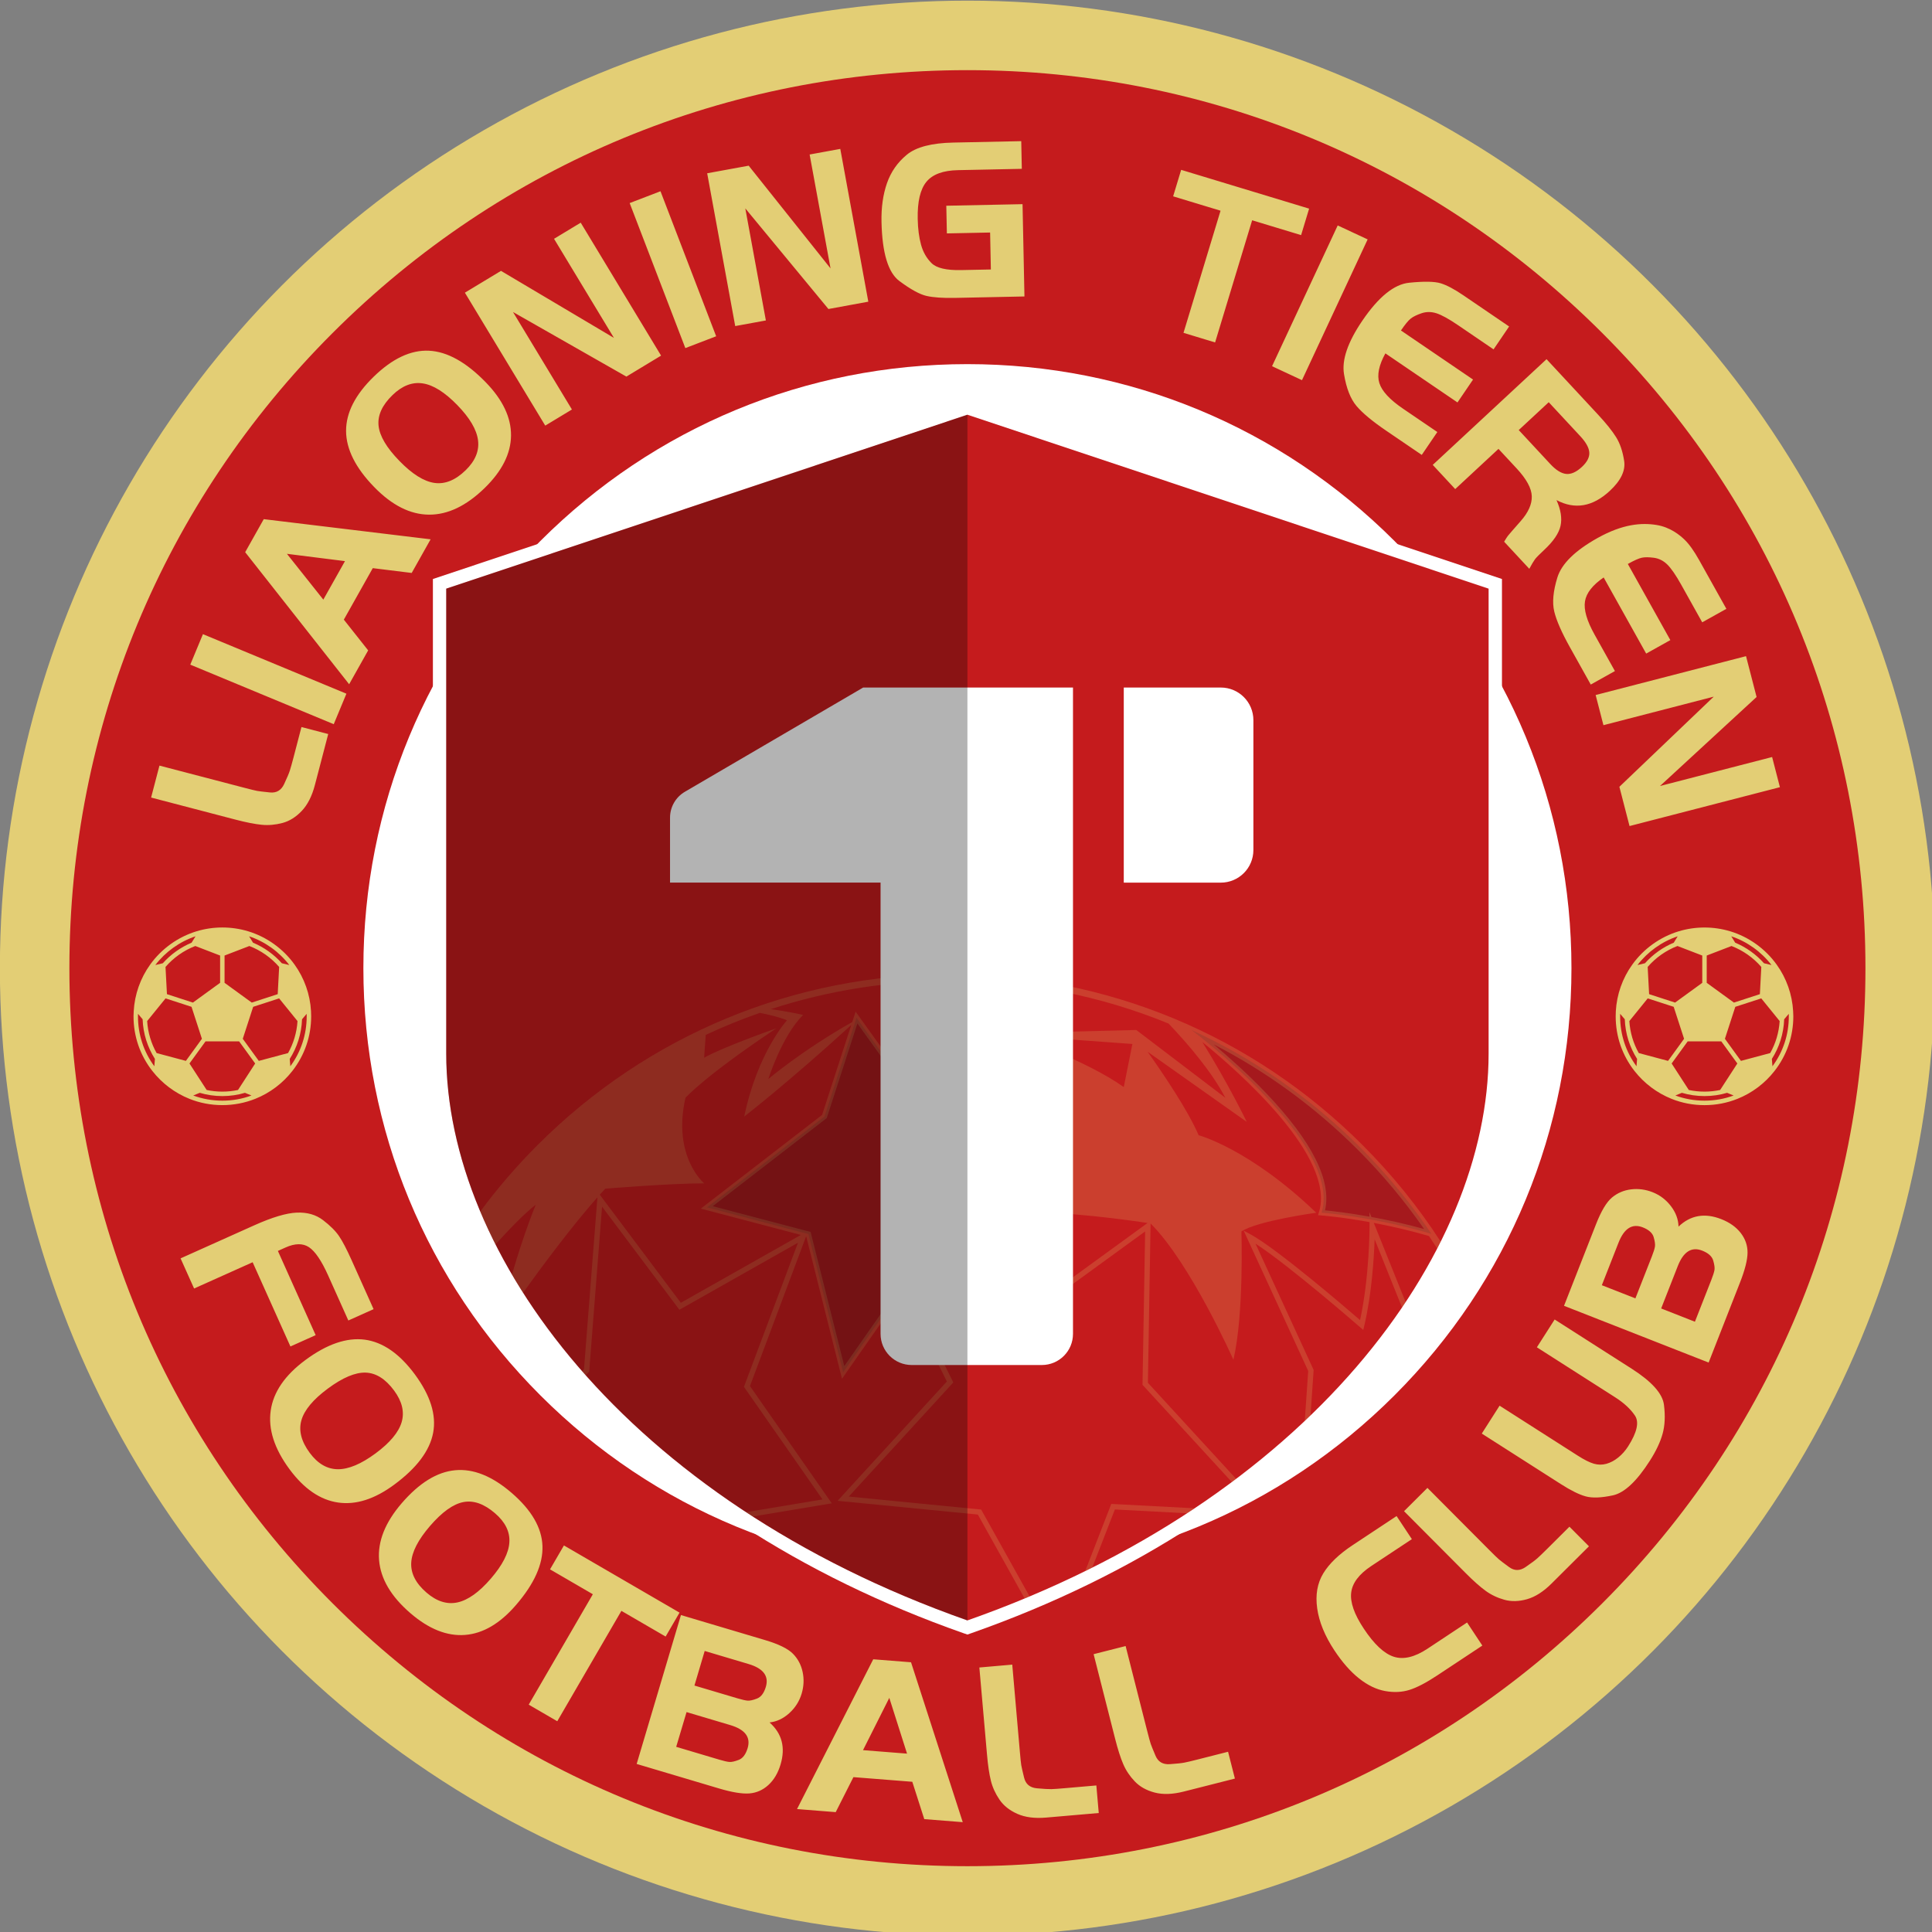
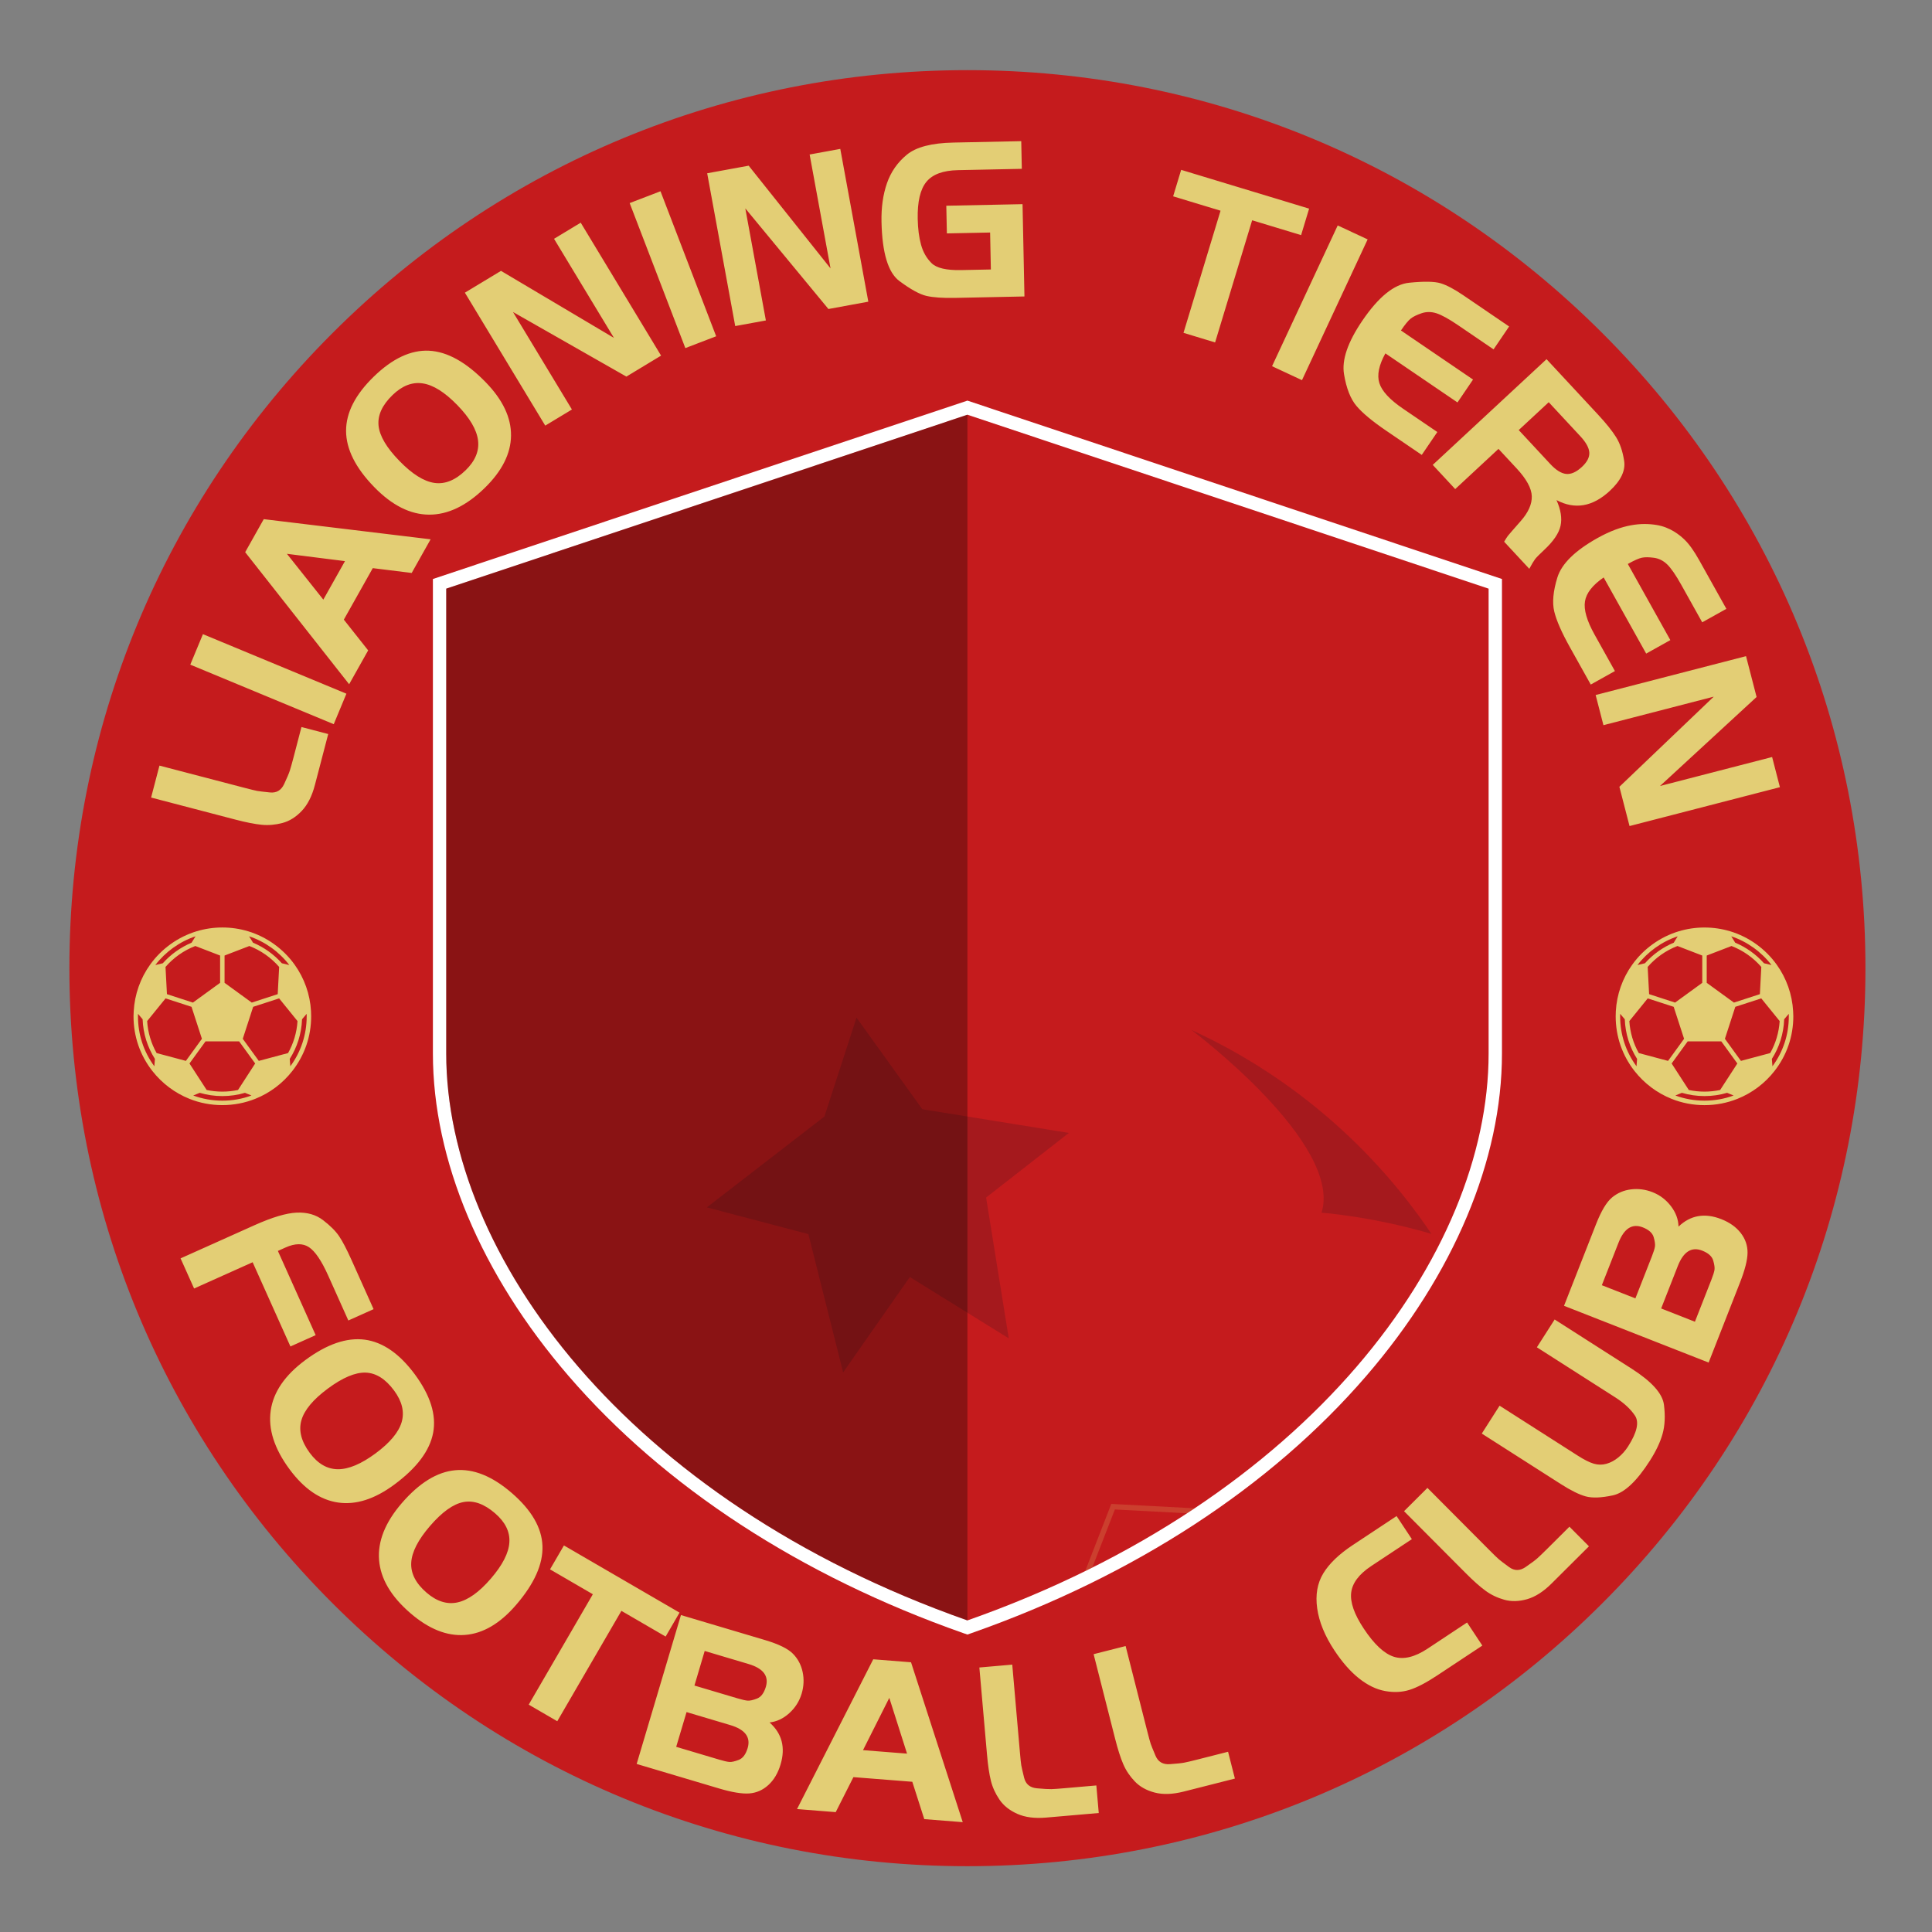
<svg xmlns="http://www.w3.org/2000/svg" width="316.228" height="316.228" viewBox="0 0 185.208 185.208" xml:space="preserve">
  <rect x="0" y="0" width="185.208" height="185.208" fill="#808080" stroke="none" />
  <g transform="translate(-8.69 -63.195)">
    <g transform="translate(14.572 23.591) scale(.265)">
      <g transform="translate(-72.234 99.683)">
        <g>
-           <circle style="fill:#e3ce75" cx="400" cy="400" r="350" />
          <path style="fill:#c51b1d" d="m 400,724.86 c -86.77,0 -168.35,-33.79 -229.71,-95.15 C 108.93,568.35 75.14,486.77 75.14,400 c 0,-86.77 33.79,-168.35 95.15,-229.71 61.36,-61.36 142.94,-95.15 229.71,-95.15 86.77,0 168.35,33.79 229.71,95.15 61.36,61.36 95.15,142.94 95.15,229.71 0,86.77 -33.79,168.35 -95.15,229.71 -61.36,61.36 -142.94,95.15 -229.71,95.15 z" />
-           <path style="fill:#fff" d="m 400,618.51 c -58.37,0 -113.24,-22.73 -154.51,-64 -41.27,-41.27 -64,-96.14 -64,-154.51 0,-58.37 22.73,-113.24 64,-154.51 41.27,-41.27 96.14,-64 154.51,-64 58.37,0 113.24,22.73 154.51,64 41.27,41.27 64,96.14 64,154.51 0,58.37 -22.73,113.24 -64,154.51 -41.27,41.27 -96.14,64 -154.51,64 z" />
        </g>
        <g>
          <path style="fill:#fff" d="M 398.4,640.51 C 339.67,619.84 290.31,587.67 255.67,547.46 224.05,510.76 206.64,469.36 206.64,430.89 V 259.22 L 400,194.69 593.37,259.22 v 171.66 c 0,38.47 -17.41,79.87 -49.03,116.57 -34.64,40.21 -84,72.39 -142.74,93.05 l -1.6,0.56 z" />
          <path style="fill:#c51b1d" d="m 400,199.79 -188.54,62.92 c 0,0 0,95.61 0,168.18 0,72.57 64.78,161.51 188.54,205.06 123.76,-43.55 188.54,-132.5 188.54,-205.06 0,-72.56 0,-168.18 0,-168.18 z" />
          <g>
            <g style="opacity:.4">
              <path style="fill:#76171d" d="M342.47 496.2 355.04 546.24 379.17 511.73 414.96 533.92 406.76 482.98 436.71 459.6 383.68 451.02 359.88 417.89 348.27 453.66 305.73 486.53zM567.85 496.12c-.28-.43-.56-.84-.85-1.26-20.62-30.15-48.9-54.64-82.05-70.66-1.3-.63-2.61-1.25-3.93-1.85.86.64 54.76 41.17 47.09 66.1 0 .02 18.23 1.32 39.74 7.67z" />
            </g>
            <g style="opacity:.2">
              <path style="fill:#e3ce75" d="m 442.6,618.12 c 0.86,-0.43 1.71,-0.84 2.56,-1.28 l 8.18,-21.02 26.11,1.37 c 0.91,-0.6 1.82,-1.19 2.72,-1.8 l -30.13,-1.59 z" />
-               <path style="fill:#e3ce75" d="m 569.94,501.43 c 0.44,-0.83 0.85,-1.66 1.27,-2.49 -8.06,-12.48 -17.52,-24.2 -28.28,-34.96 -39.86,-39.85 -92.85,-61.8 -149.21,-61.8 -56.36,0 -109.35,21.95 -149.21,61.8 -7.56,7.56 -14.47,15.6 -20.73,24.04 0.19,0.45 0.38,0.9 0.58,1.34 0,0 0,0.01 -0.01,0.01 0.08,0.18 0.16,0.35 0.24,0.53 0.1,0.24 0.2,0.47 0.3,0.71 0,0 0.01,-0.01 0.01,-0.01 1.36,3.11 2.82,6.22 4.39,9.32 4.83,-5.34 10.67,-11.42 14.56,-14.34 -0.16,0.42 -4.22,10.12 -8.6,25.25 1.29,2.19 2.63,4.38 4.01,6.56 7.37,-10.23 18.01,-24.49 26.9,-34.5 l -4.86,62.19 -0.68,0.7 c 0.43,0.48 0.85,0.97 1.29,1.45 l 1.02,-1.04 0.24,-0.25 4.66,-59.67 27.98,37.3 42.9,-24.25 -19.55,52.13 28.42,40.73 -27.64,4.61 c 0.79,0.52 1.6,1.04 2.4,1.57 l 28.59,-4.77 -29.6,-42.42 20.32,-54.19 0.03,0.01 12.95,51.53 21.89,-31.31 16.05,32.31 -39.53,43.16 50.73,4.97 16.93,30.37 c 0.61,-0.25 1.21,-0.5 1.8,-0.75 l -17.53,-31.43 -47.89,-4.7 37.81,-41.28 -17.1,-34.46 1.66,-2.37 36.81,22.83 -2.23,-13.87 8.86,3.35 41.4,-30.11 -0.95,55.49 32.32,35.19 c 0.52,-0.38 1.04,-0.77 1.56,-1.16 l -31.93,-34.77 0.97,-57.63 c 14.5,14.51 29.96,49.3 29.96,49.3 3.87,-16.44 2.9,-46.41 2.9,-46.41 5.8,-3.87 27.07,-6.77 27.07,-6.77 -24.17,-23.2 -42.54,-28.04 -42.54,-28.04 -3.87,-9.02 -12.88,-22.33 -18.47,-30.2 l 35.87,25.37 c 0,0 -6.57,-13.65 -16.06,-28.88 12.89,10.46 48.35,41.5 42.2,61.48 l -0.36,1.16 1.22,0.09 c 0.13,0.01 7.11,0.54 17.41,2.41 l 0.01,1.46 c 0,0.19 0.01,18.21 -3.43,33.98 -5.8,-5.02 -30.05,-25.78 -39.55,-30.97 l -2.56,-1.39 23.35,50.77 -1.25,18.12 c 0.7,-0.66 1.39,-1.31 2.08,-1.98 l 1.14,-16.5 -21.03,-45.7 c 12.07,7.81 37.5,29.93 37.77,30.18 l 1.21,1.05 0.37,-1.56 c 2.7,-11.46 3.5,-24.43 3.74,-31.25 l 9.92,24.71 c 0.44,-0.65 0.88,-1.3 1.31,-1.94 l -11.53,-28.69 c 5.88,1.11 12.73,2.64 19.96,4.74 0.99,1.49 2,3.01 2.97,4.54 z M 296.32,521.05 267,481.94 c 0.68,-0.75 1.34,-1.48 2,-2.17 0,0 23.2,-1.93 35.77,-1.93 0,0 -11.6,-9.67 -6.77,-30.94 0,0 6.77,-7.73 32.85,-25.13 -0.71,0.24 -19.44,6.84 -26.09,10.63 0,0 0.2,-3.48 0.58,-8.27 6.39,-2.99 12.93,-5.65 19.59,-7.97 3.71,0.75 7.38,1.66 9.8,2.7 0,0 -10.64,11.6 -15.47,34.81 0,0 15.83,-12.21 38.73,-33.13 l -10.56,32.55 -43.86,33.89 36.19,9.52 z m 117.34,10.93 -34.76,-21.56 -2.11,3.02 -1.27,1.81 -20.06,28.7 -12.19,-48.54 -0.95,-0.25 0.05,-0.14 -0.18,0.11 -34.31,-9.03 40.98,-31.67 0.24,-0.18 11.1,-34.25 22.92,31.91 51.24,8.3 -28.65,22.36 5.85,36.43 0.36,2.2 z m 8.92,-8.83 -8.91,-3.36 -5.85,-36.39 30.04,-23.45 -19.97,28.53 c 16.34,-0.86 41.84,2.87 47.28,3.7 z m 38.51,-100.79 -53.06,1.32 51.65,3.74 -3.12,15.59 c -13.54,-9.67 -38.67,-18.37 -38.67,-18.37 11.3,12.17 18.69,30.57 20.07,34.17 l -53.72,-8.71 -24.68,-34.35 -1.21,3.73 c -18.22,10.28 -30.37,20.63 -30.37,20.63 0,0 4.83,-15.47 12.57,-23.2 0,0 -5.06,-1.19 -11.7,-2.08 20.67,-6.74 42.51,-10.24 64.88,-10.24 27.55,0 54.28,5.31 79.03,15.44 7.55,7.95 15.76,17.69 20.55,26.86 z m 85.04,67.64 -0.7,-1.73 0.01,1.61 c -7.83,-1.41 -13.71,-2.04 -16.09,-2.27 2.5,-10.66 -4.62,-24.89 -21.18,-42.29 -6.83,-7.17 -13.97,-13.47 -19.13,-17.78 19.02,9.79 36.62,22.58 52.19,38.15 8.92,8.92 16.92,18.53 23.99,28.67 -6.96,-1.93 -13.5,-3.34 -19.09,-4.36 z" />
            </g>
          </g>
          <g>
-             <path style="fill:#fff" d="M438.19 298.48h-75.9l-64.5 37.71c-3.33 1.95-5.37 5.51-5.37 9.36v23.5h76.16v163.24c0 6.23 5.05 11.27 11.27 11.27h47.07c6.23 0 11.27-5.05 11.27-11.27zM491.66 298.48h-35.1v70.58h35.1c6.51 0 11.79-5.28 11.79-11.79v-47c0-6.51-5.28-11.79-11.79-11.79z" />
-           </g>
+             </g>
          <path style="fill-opacity:.3" d="m 400,199.79 -188.54,62.92 c 0,0 0,95.61 0,168.18 0,72.57 64.78,161.51 188.54,205.06 z" />
        </g>
        <g>
          <g>
            <path style="fill:#e3ce75" d="m104.7 338.28 3.02-11.56 30.49 7.97c2.55.67 4.18 1.06 4.87 1.19.69.12 2.23.31 4.6.55 2.38.25 4.09-.77 5.15-3.04 1.06-2.27 1.75-3.9 2.06-4.89.32-.99.75-2.54 1.31-4.66l2.89-11.07 9.68 2.53-3.21 12.29-1.62 6.18c-1.05 4.02-2.64 7.14-4.76 9.36-2.12 2.23-4.45 3.68-6.98 4.35-2.53.67-5.03.89-7.49.65-2.47-.24-5.63-.86-9.49-1.87zM170.77 311.74l-51.9-21.54 4.58-11.03 51.9 21.54zM176.34 297.29l-37.61-47.77 6.72-11.95 60.36 7.29-6.84 12.17-14.08-1.74-10.47 18.63 8.8 11.12zm-22.51-47.18 13.17 16.57 7.83-13.93zM185.2 186.06c6.79-6.61 13.48-9.75 20.06-9.42 6.58.33 13.41 4.13 20.48 11.4 6.18 6.35 9.23 12.79 9.16 19.31-.07 6.52-3.26 12.85-9.57 18.99-6.63 6.45-13.34 9.65-20.12 9.6-6.78-.05-13.38-3.38-19.79-9.97-6.77-6.95-10.16-13.72-10.19-20.3-.02-6.58 3.3-13.11 9.97-19.61zm6.81 6.64c-3.74 3.64-5.41 7.32-5.03 11.05.38 3.73 2.9 7.99 7.56 12.77 4.61 4.74 8.83 7.39 12.65 7.94 3.82.55 7.58-.98 11.28-4.57 3.5-3.4 4.99-7.03 4.49-10.88-.5-3.85-3-8.09-7.5-12.71-4.54-4.66-8.7-7.28-12.5-7.84-3.81-.58-7.45.84-10.95 4.24zM235.61 162.63l21.32 35.27-9.65 5.83-29.07-48.09 13.06-7.89 40.86 24.25-21.67-35.85 9.65-5.83 29.07 48.09-12.55 7.59zM297.96 175.69l-20.14-52.46 11.15-4.28 20.14 52.46zM319.65 125.15l7.44 40.54-11.09 2.03-10.14-55.27 15.01-2.75 29.61 37.16-7.56-41.2 11.09-2.03 10.14 55.27-14.43 2.65zM392.36 124.19l27.58-.57.69 33.39-25.06.52c-4.43.09-7.88-.15-10.36-.71-2.48-.57-5.76-2.37-9.83-5.4-4.07-3.03-6.22-10.17-6.46-21.4-.11-5.22.55-9.88 1.98-13.99 1.43-4.1 3.83-7.54 7.19-10.3 3.36-2.77 8.97-4.23 16.82-4.39l24.56-.51.21 10.01-23.13.48c-5.38.11-9.18 1.52-11.4 4.24-2.22 2.72-3.26 7.19-3.13 13.43.07 3.54.47 6.64 1.2 9.29.73 2.66 1.99 4.88 3.8 6.67 1.8 1.79 5.37 2.63 10.69 2.52l10.77-.22-.27-13.37-15.64.32zM491.57 125.99l-17.15-5.2 2.9-9.58 46.29 14.03-2.9 9.58-17.71-5.37-13.4 44.19-11.43-3.47zM510.2 182.24l23.75-50.92 10.83 5.05-23.75 50.92zM595.96 167.87l-5.63 8.28-12.86-8.76c-3.34-2.27-5.94-3.7-7.81-4.3-1.87-.59-3.67-.59-5.39 0-1.72.59-3.03 1.23-3.9 1.92-.88.69-2.06 2.13-3.54 4.31l26.08 17.75-5.63 8.28-26.08-17.75c-2.36 4.27-3.09 7.85-2.18 10.75.91 2.9 3.75 5.98 8.52 9.23l12.45 8.47-5.63 8.28-12.87-8.76c-5.01-3.41-8.59-6.39-10.75-8.95-2.16-2.56-3.67-6.4-4.51-11.53-.85-5.13 1.36-11.57 6.64-19.33 5.85-8.59 11.48-13.16 16.91-13.71 5.43-.55 9.25-.48 11.46.21 2.21.69 4.89 2.11 8.04 4.25zM592.11 212.15l-15.65 14.54-8.13-8.75 41.17-38.24 18.66 20.09c2.9 3.12 5.06 5.82 6.49 8.1 1.42 2.27 2.4 5.16 2.93 8.65.52 3.49-1.2 7.09-5.19 10.79-6.2 5.76-12.63 6.87-19.29 3.34 1.57 3.51 2.06 6.62 1.46 9.32-.6 2.7-2.59 5.62-5.97 8.76-1.69 1.57-2.78 2.68-3.26 3.31-.48.64-1.17 1.8-2.07 3.47l-9.1-9.8c.59-1.01 1.05-1.72 1.36-2.13.32-.41 1.85-2.18 4.62-5.32 2.77-3.14 4.11-6.15 4.02-9.01-.09-2.87-1.92-6.23-5.51-10.09zm7.33-6.81 11.39 12.26c2.06 2.22 3.98 3.42 5.76 3.61 1.78.18 3.67-.66 5.69-2.53 1.89-1.75 2.79-3.49 2.69-5.2-.1-1.71-1.19-3.7-3.29-5.95l-11.39-12.26zM674.55 270.01l-8.74 4.88-7.59-13.59c-1.97-3.53-3.66-5.97-5.06-7.34-1.41-1.37-3.01-2.17-4.82-2.42-1.81-.24-3.26-.25-4.35-.03-1.09.23-2.79.98-5.09 2.27l15.38 27.54-8.74 4.88-15.38-27.54c-4.02 2.76-6.28 5.64-6.76 8.64-.49 3 .67 7.03 3.49 12.07l7.34 13.15-8.74 4.88-7.59-13.59c-2.95-5.29-4.82-9.56-5.61-12.81-.79-3.25-.41-7.37 1.12-12.33 1.54-4.97 6.4-9.74 14.59-14.31 9.07-5.06 15.87-5.56 21.26-4.69 5.02.8 8.49 3.71 10.15 5.31 1.67 1.61 3.43 4.07 5.29 7.4zM669.98 301.78l-39.9 10.32-2.82-10.91 54.4-14.06 3.82 14.77-34.94 32.2 40.56-10.48 2.82 10.91-54.4 14.06-3.67-14.2z" />
          </g>
          <g>
            <path style="fill:#e3ce75" d="m164.23 532.75-9.13 4.1-13.67-30.47-21.18 9.5-4.89-10.9 26.75-12c6.4-2.87 11.5-4.39 15.27-4.55 3.78-.16 6.95.75 9.53 2.73 2.58 1.98 4.5 3.89 5.77 5.76 1.27 1.86 2.79 4.79 4.58 8.78l7.92 17.65-9.13 4.1-7.3-16.27c-2.41-5.37-4.73-8.79-6.95-10.25-2.22-1.46-5.05-1.42-8.48.12l-2.76 1.24zM200.09 546.92c5.63 7.62 7.85 14.67 6.64 21.14-1.21 6.47-5.9 12.73-14.06 18.76-7.12 5.27-13.91 7.43-20.37 6.48-6.45-.95-12.3-4.96-17.53-12.04-5.5-7.44-7.77-14.52-6.8-21.23.96-6.71 5.14-12.8 12.54-18.27 7.8-5.77 14.96-8.22 21.49-7.37 6.52.88 12.55 5.05 18.09 12.53zm-7.5 5.86c-3.1-4.19-6.53-6.35-10.28-6.47-3.75-.12-8.31 1.8-13.67 5.77-5.32 3.94-8.51 7.76-9.57 11.47-1.06 3.71-.05 7.64 3.02 11.79 2.9 3.92 6.29 5.89 10.18 5.92 3.89.02 8.42-1.89 13.61-5.72 5.23-3.87 8.38-7.65 9.46-11.33 1.07-3.71.15-7.51-2.75-11.43zM235.14 589.83c7.17 6.19 10.89 12.58 11.13 19.16.25 6.58-2.95 13.72-9.58 21.4-5.79 6.71-11.93 10.31-18.44 10.81-6.5.5-13.09-2.13-19.76-7.88-7.01-6.04-10.78-12.45-11.32-19.2-.54-6.76 2.2-13.62 8.2-20.58 6.34-7.34 12.78-11.32 19.34-11.92 6.58-.61 13.38 2.13 20.43 8.21zm-6.02 7.36c-3.95-3.41-7.77-4.76-11.45-4.05-3.69.71-7.71 3.59-12.07 8.64-4.32 5.01-6.59 9.44-6.8 13.29-.21 3.85 1.63 7.46 5.54 10.83 3.69 3.19 7.44 4.36 11.23 3.53 3.79-.84 7.8-3.7 12.01-8.58 4.25-4.92 6.49-9.3 6.72-13.14.25-3.82-1.48-7.33-5.18-10.52zM264.5 626.48l-15.49-9 5.03-8.65 41.82 24.3-5.03 8.66-16-9.3-23.2 39.93-10.33-6zM280.35 687.87l16.02-53.86 30.39 9.04c4.94 1.47 8.32 3.12 10.11 4.94 1.8 1.82 2.97 4.03 3.52 6.62.55 2.59.43 5.2-.36 7.84-.82 2.74-2.31 5.09-4.47 7.05-2.16 1.96-4.54 3.08-7.14 3.36 4.49 3.98 5.82 9.04 3.99 15.18-.93 3.13-2.4 5.61-4.41 7.45-2.01 1.84-4.32 2.85-6.92 3.05-2.6.19-6.27-.41-11-1.82zm14.3-6.19 15.56 4.63c1.67.5 2.9.78 3.7.84.8.06 1.93-.19 3.39-.76 1.46-.57 2.52-1.99 3.2-4.26 1.17-3.95-.93-6.72-6.3-8.32l-15.8-4.7zm6.6-22.17 15.61 4.64c1.62.48 2.83.75 3.63.82.8.06 1.93-.18 3.39-.75 1.46-.56 2.52-1.97 3.2-4.23 1.17-3.92-.92-6.68-6.26-8.27L304.96 647ZM338.36 704.19l27.57-54.18 13.67 1.08 18.71 57.84-13.92-1.1-4.33-13.51-21.3-1.68-6.4 12.66zm33.38-40.22-9.51 18.91 15.93 1.26zM404.32 652.98l11.9-1.04 2.74 31.4c.23 2.63.4 4.29.52 4.99.12.69.46 2.2 1.03 4.52.57 2.32 2.1 3.6 4.6 3.83 2.5.23 4.26.33 5.3.3 1.04-.03 2.65-.15 4.83-.34l11.4-.99.87 9.97-12.65 1.1-6.37.55c-4.13.36-7.61-.09-10.42-1.34-2.81-1.25-4.96-2.95-6.44-5.11-1.48-2.16-2.53-4.44-3.13-6.84-.6-2.4-1.08-5.59-1.42-9.57zM445.65 648.16l11.58-2.94 7.76 30.55c.65 2.56 1.09 4.17 1.32 4.84.23.67.81 2.1 1.74 4.3.93 2.2 2.65 3.21 5.16 3.04 2.5-.17 4.26-.36 5.28-.56 1.02-.2 2.59-.57 4.71-1.11l11.09-2.82 2.47 9.7-12.31 3.13-6.2 1.57c-4.02 1.02-7.52 1.14-10.5.36-2.98-.78-5.37-2.12-7.18-4.01-1.81-1.89-3.21-3.97-4.19-6.25-.98-2.27-1.97-5.35-2.95-9.22zM580.75 636.7l5.52 8.35-16.27 10.77c-4.02 2.66-7.38 4.42-10.08 5.26-2.7.85-5.64.99-8.8.42-3.17-.57-6.3-2.08-9.41-4.53-3.11-2.46-6.08-5.84-8.94-10.15-3.47-5.25-5.55-10.32-6.24-15.22-.69-4.9.05-9.12 2.2-12.67 2.16-3.55 5.71-6.96 10.67-10.24l15.85-10.49 5.53 8.35-14.66 9.7c-4.44 2.94-6.87 6.15-7.29 9.63-.42 3.48 1.09 7.82 4.54 13.02 3.75 5.67 7.38 9.07 10.88 10.19 3.5 1.12 7.56.15 12.19-2.91zM557.95 596.44l8.46-8.43 22.24 22.34c1.86 1.87 3.06 3.04 3.6 3.49.53.46 1.76 1.4 3.69 2.81 1.92 1.42 3.92 1.41 5.98-.01 2.07-1.42 3.49-2.48 4.26-3.17.77-.69 1.94-1.81 3.49-3.35l8.11-8.07 7.06 7.09-9 8.96-4.53 4.51c-2.94 2.93-5.89 4.81-8.85 5.66-2.96.84-5.7.91-8.22.21-2.52-.7-4.78-1.78-6.79-3.24-2-1.46-4.42-3.6-7.23-6.43zM592.51 558.27l28.28 18.07c2.36 1.51 4.3 2.48 5.82 2.92 1.52.44 3.02.45 4.52.04 1.49-.41 2.93-1.17 4.31-2.29 1.38-1.12 2.56-2.45 3.56-4.01 3.23-5.06 4.06-8.77 2.48-11.14-1.58-2.37-3.97-4.59-7.19-6.64L606 537.15l6.43-10.06 27.86 17.8c7.28 4.65 11.17 9 11.68 13.05.51 4.05.34 7.57-.51 10.56-.84 2.99-2.37 6.21-4.57 9.66-4.77 7.47-9.24 11.65-13.41 12.55-4.17.9-7.44 1.02-9.82.37-2.38-.65-5.38-2.14-9.02-4.47l-28.57-18.25zM668.13 542.67l-52.31-20.53 11.58-29.52c1.88-4.8 3.81-8.02 5.78-9.66 1.97-1.64 4.27-2.62 6.89-2.94 2.63-.32 5.22.02 7.78 1.02 2.66 1.05 4.88 2.73 6.65 5.05 1.77 2.32 2.68 4.79 2.74 7.4 4.34-4.14 9.5-5.04 15.47-2.7 3.04 1.19 5.38 2.87 7.05 5.02 1.66 2.16 2.48 4.54 2.45 7.15-.03 2.61-.94 6.21-2.75 10.81zm-26.49-23.22 5.95-15.16c.62-1.57.99-2.75 1.12-3.55.13-.79-.02-1.94-.46-3.44-.43-1.5-1.75-2.68-3.94-3.54-3.81-1.49-6.73.35-8.77 5.53l-6.04 15.4zm21.53 8.45 5.93-15.11c.63-1.62 1.02-2.82 1.15-3.62.13-.79-.03-1.94-.47-3.44-.44-1.5-1.77-2.68-3.97-3.55-3.83-1.5-6.78.35-8.83 5.57l-6.02 15.35z" />
          </g>
        </g>
        <g>
          <path style="fill:#e3ce75" d="M698.7 415.58c-.34-6.09-2.4-11.93-5.96-16.88-4.12-5.74-10.1-10.02-16.83-12.05-3-.9-6.12-1.36-9.28-1.36-3.16 0-6.28.46-9.28 1.36-6.73 2.03-12.71 6.31-16.83 12.05-3.56 4.95-5.62 10.79-5.96 16.88-.04.59-.05 1.2-.05 1.84 0 7.24 2.35 14.08 6.81 19.78 3.51 4.48 8.14 7.96 13.4 10.07 3.79 1.52 7.8 2.28 11.92 2.28 4.12 0 8.13-.77 11.92-2.28 5.26-2.1 9.9-5.58 13.4-10.07 4.45-5.69 6.81-12.53 6.81-19.78-.01-.64-.03-1.26-.07-1.84zm-41.84-23.6 8.97 3.45v9.87l-9.84 7.15-9.39-3.05-.52-9.85c2.9-3.34 6.59-5.96 10.78-7.57zm30.33 7.57-.52 9.85-9.39 3.05-9.84-7.15v-9.87l8.97-3.45c4.19 1.61 7.88 4.24 10.78 7.57zm-41.09 11.38 9.39 3.05 3.76 11.57-5.8 7.99-10.59-2.83c-1.94-3.46-3.15-7.39-3.41-11.57zm8.65 23.55 5.8-7.99h12.17l5.8 7.99-6.21 9.57.02.01c-1.84.39-3.75.6-5.7.6-1.96 0-3.86-.21-5.7-.6l.02-.01zm35.66-3.77-10.59 2.83-5.8-7.99 3.76-11.57 9.39-3.05 6.66 8.21c-.27 4.18-1.47 8.1-3.42 11.57zm.46-31.84-2.71-.65c-2.85-3.2-6.41-5.76-10.42-7.44l-1.42-2.31c5.75 1.93 10.85 5.58 14.55 10.4zm-33.93-10.4-1.42 2.31c-4.01 1.68-7.56 4.24-10.42 7.44l-2.71.65c3.7-4.82 8.81-8.47 14.55-10.4zm-20.82 28.94c0-.3 0-.6.01-.89l1.67 1.96c.19 5.26 1.8 10.17 4.45 14.35l-.21 2.66c-3.88-5.27-5.92-11.5-5.92-18.08zm19.98 28.65 2.35-.97c2.6.77 5.34 1.18 8.18 1.18 2.84 0 5.59-.41 8.18-1.18l2.36.97c-3.37 1.24-6.91 1.87-10.54 1.87-3.63 0-7.17-.63-10.53-1.87zm35.12-10.57-.21-2.66c2.65-4.18 4.26-9.09 4.45-14.35l1.67-1.96c.01.29.01.59.01.89.01 6.58-2.04 12.81-5.92 18.08zM98.34 417.41c0 7.24 2.35 14.08 6.81 19.78 3.51 4.48 8.14 7.96 13.4 10.07 3.79 1.52 7.8 2.28 11.92 2.28 4.12 0 8.13-.77 11.92-2.28 5.26-2.1 9.9-5.58 13.4-10.07 4.45-5.69 6.81-12.53 6.81-19.78 0-.63-.02-1.25-.05-1.84-.34-6.09-2.4-11.92-5.96-16.88-4.12-5.74-10.1-10.02-16.83-12.05-3-.9-6.12-1.36-9.28-1.36-3.16 0-6.28.46-9.28 1.36-6.73 2.03-12.71 6.31-16.83 12.05-3.56 4.95-5.62 10.79-5.96 16.88-.05.59-.07 1.21-.07 1.84zm52.68-17.86-.52 9.85-9.39 3.05-9.84-7.15v-9.87l8.97-3.45c4.19 1.61 7.88 4.23 10.78 7.57zm-30.33-7.57 8.97 3.45v9.87l-9.84 7.15-9.39-3.05-.52-9.85c2.9-3.33 6.59-5.96 10.78-7.57zm36.97 27.16c-.26 4.18-1.47 8.1-3.41 11.57l-10.59 2.83-5.8-7.99 3.76-11.57 9.39-3.05zm-21.51 24.91.02.01c-1.84.39-3.75.6-5.7.6-1.96 0-3.86-.21-5.7-.6l.02-.01-6.21-9.57 5.8-7.99h12.17l5.8 7.99zm-32.88-24.91 6.66-8.21 9.39 3.05 3.76 11.57-5.8 7.99-10.59-2.83c-1.95-3.47-3.15-7.39-3.42-11.57zm17.5-30.67-1.42 2.31c-4.01 1.68-7.56 4.24-10.42 7.44l-2.71.65c3.71-4.82 8.81-8.47 14.55-10.4zm33.93 10.4-2.71-.65c-2.85-3.2-6.41-5.76-10.42-7.44l-1.42-2.31c5.75 1.93 10.86 5.58 14.55 10.4zm.36 36.62-.21-2.66c2.65-4.18 4.26-9.09 4.45-14.35l1.67-1.96c.01.29.01.59.01.89 0 6.58-2.04 12.81-5.92 18.08zm-24.59 12.44c-3.63 0-7.17-.63-10.54-1.87l2.36-.97c2.6.77 5.34 1.18 8.18 1.18 2.84 0 5.59-.41 8.18-1.18l2.35.97c-3.36 1.24-6.9 1.87-10.53 1.87zM99.95 417.41c0-.3 0-.6.01-.89l1.67 1.96c.19 5.26 1.8 10.17 4.45 14.35l-.21 2.66c-3.87-5.27-5.92-11.5-5.92-18.08z" />
        </g>
      </g>
    </g>
  </g>
</svg>